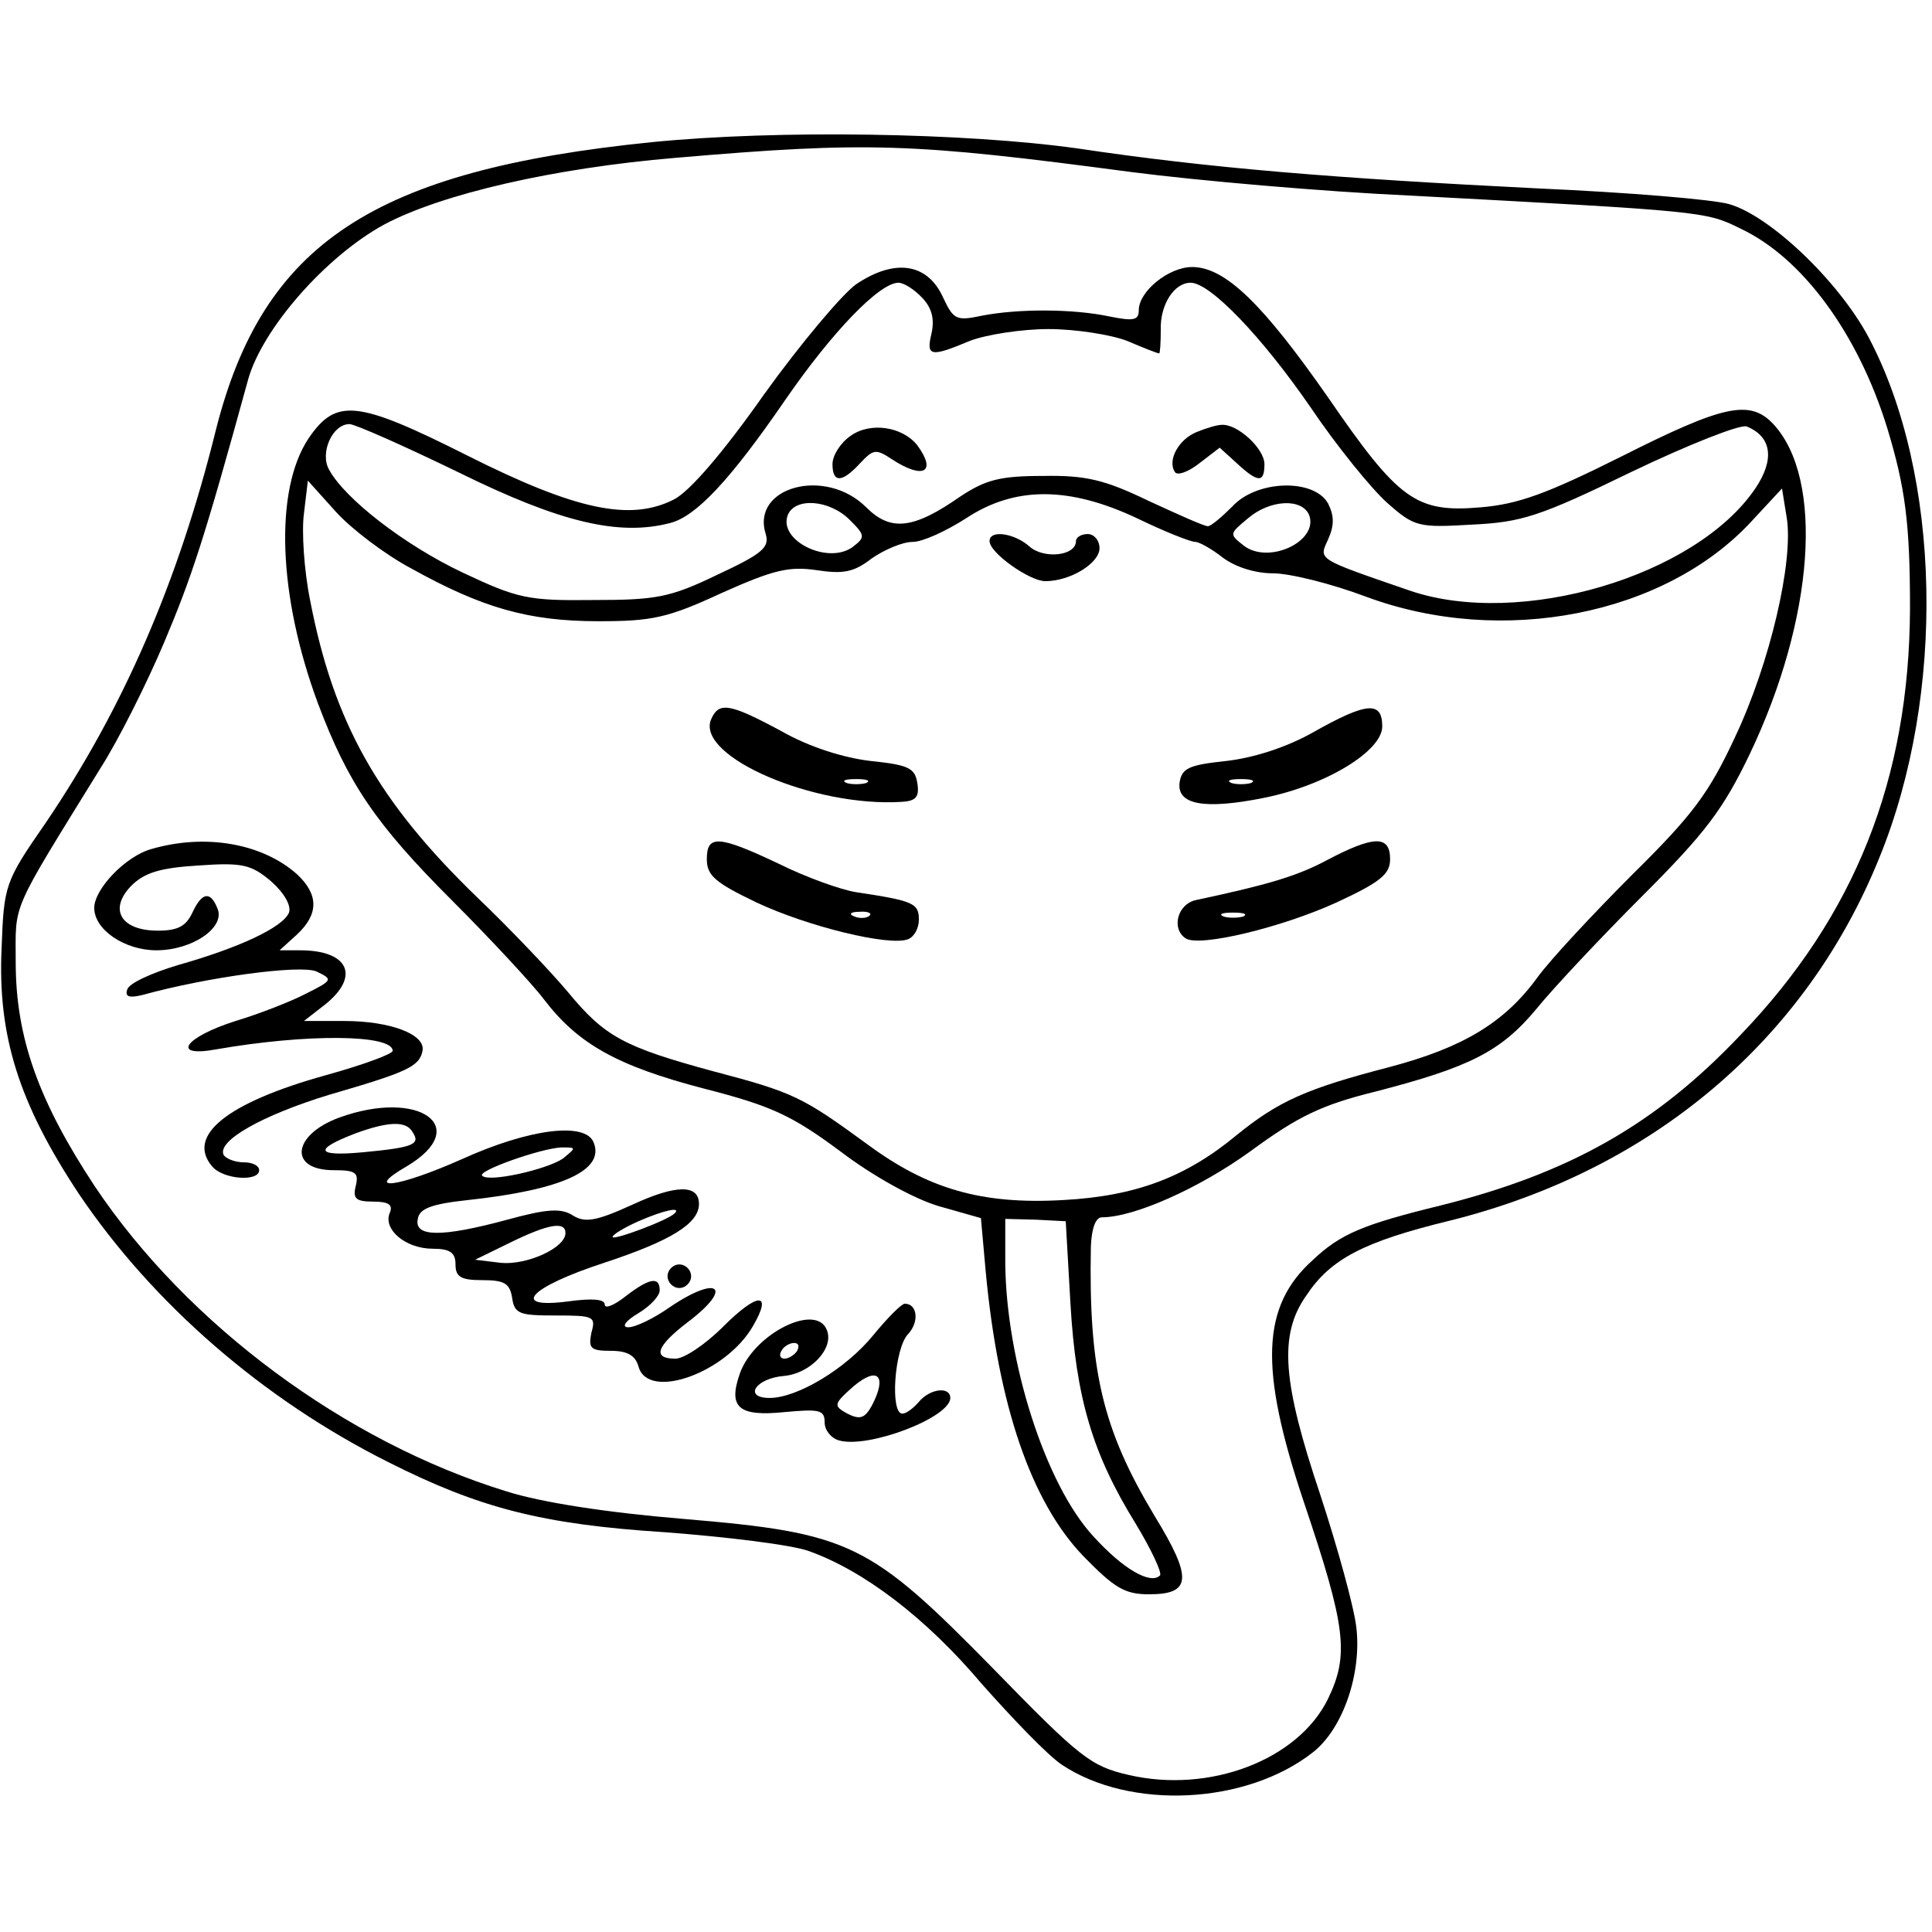
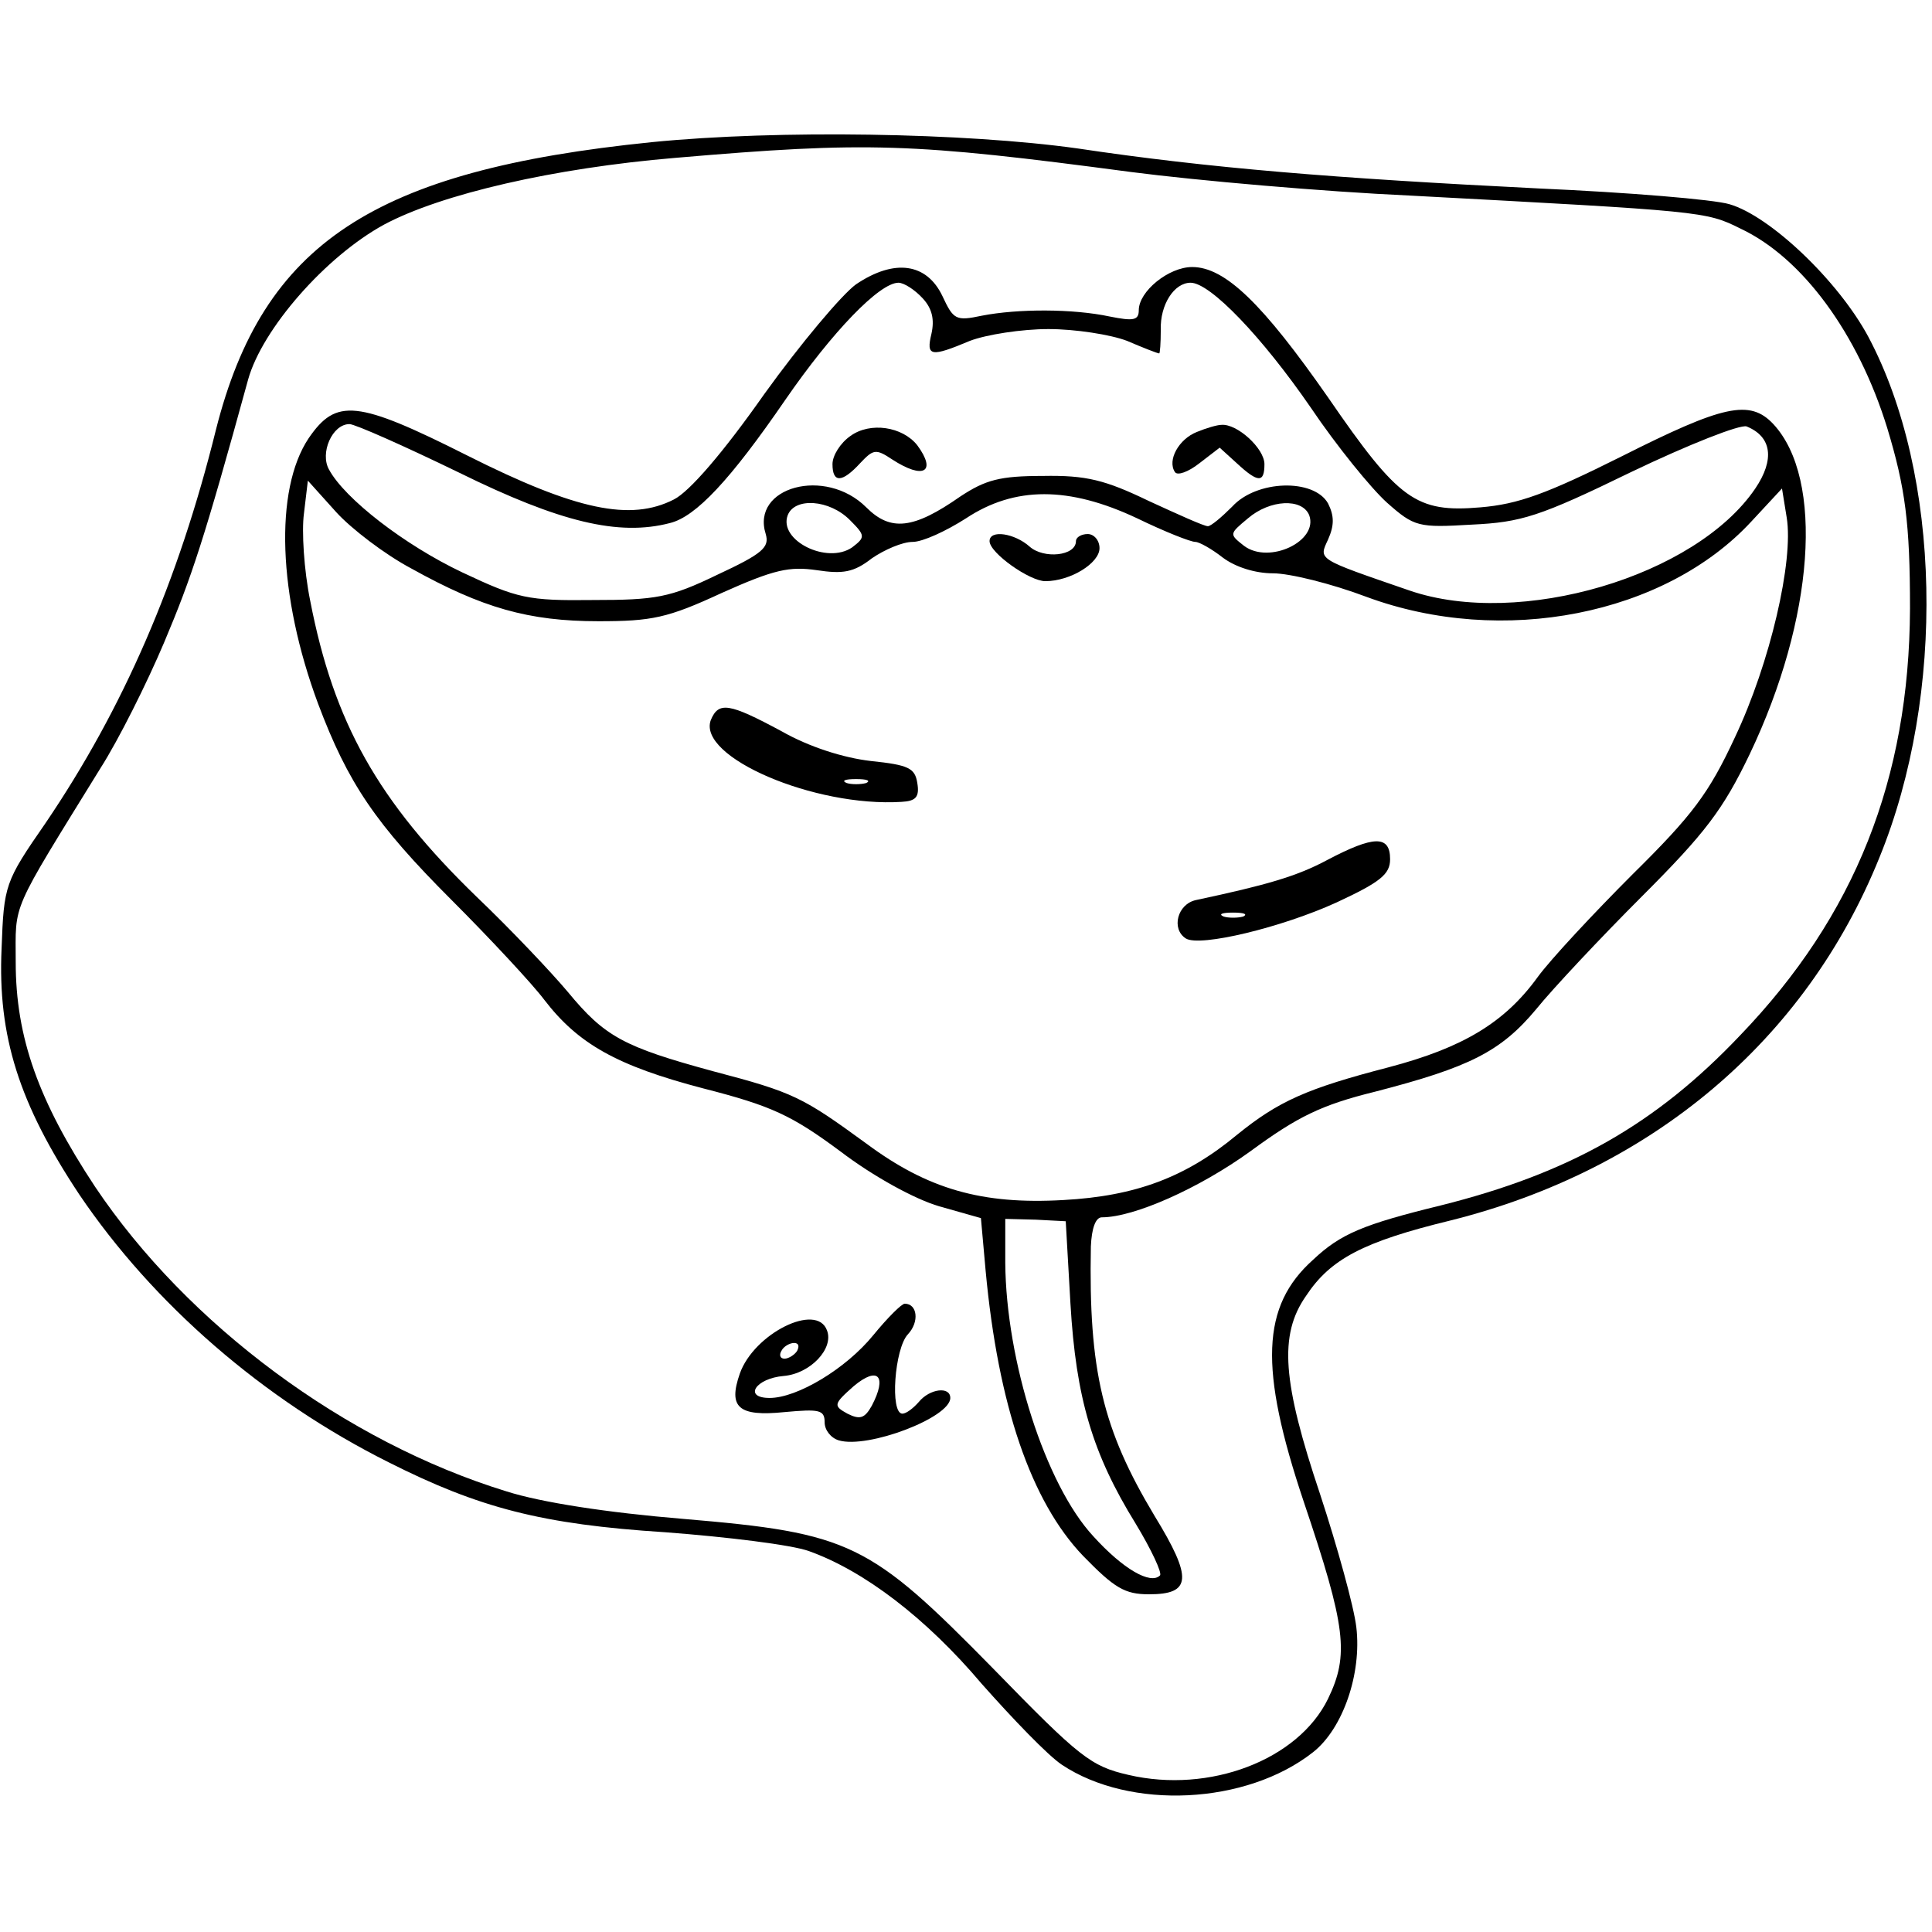
<svg xmlns="http://www.w3.org/2000/svg" version="1.0" width="100mm" height="100mm" viewBox="0 0 246 212" preserveAspectRatio="xMidYMid meet">
  <g transform="translate(0,212) scale(0.1,-0.1)" fill="#000000" stroke="none">
    <path d="M830 2109 c-355 -36 -495 -129 -555 -366 -48 -194 -118 -355 -217 -501 -52 -75 -53 -79 -56 -160 -5 -111 22 -197 99 -313 94 -139 234 -261 394 -341 115 -58 195 -79 352 -89 79 -6 161 -16 183 -24 70 -25 149 -85 220 -169 39 -44 84 -91 102 -103 87 -58 235 -51 320 16 38 30 62 100 55 159 -3 26 -24 102 -46 169 -48 143 -53 203 -18 253 31 47 73 69 184 96 256 64 452 229 546 462 85 208 79 488 -14 663 -38 71 -125 154 -177 169 -20 6 -129 15 -242 20 -261 13 -421 26 -588 51 -143 20 -381 24 -542 8z m610 -38 c85 -11 245 -25 355 -30 373 -20 377 -20 421 -42 79 -37 150 -134 187 -254 23 -76 29 -121 29 -230 -1 -217 -70 -391 -216 -543 -108 -114 -218 -176 -382 -217 -98 -24 -127 -36 -162 -69 -66 -59 -69 -138 -12 -308 54 -160 58 -195 31 -251 -38 -78 -151 -121 -254 -97 -48 11 -62 22 -172 135 -158 161 -182 173 -395 191 -97 8 -181 21 -225 35 -205 63 -406 212 -524 388 -72 109 -101 190 -101 286 0 77 -8 59 108 247 23 36 59 108 81 160 35 83 51 131 107 335 18 64 98 156 173 197 73 39 216 72 371 85 245 21 301 19 580 -18z" />
    <path d="M1090 1928 c-18 -13 -71 -76 -117 -140 -52 -74 -95 -124 -115 -134 -55 -28 -124 -14 -263 56 -141 71 -167 73 -202 22 -44 -66 -39 -201 12 -338 38 -101 73 -153 170 -250 49 -49 103 -107 118 -127 43 -56 92 -84 203 -113 86 -22 112 -34 174 -80 42 -32 95 -61 126 -70 l53 -15 6 -67 c16 -172 58 -294 124 -363 40 -41 53 -49 84 -49 54 0 56 20 7 100 -66 110 -84 185 -81 343 1 23 6 37 14 37 41 0 124 37 189 84 60 44 90 59 159 76 120 31 160 51 205 105 21 26 82 91 135 144 80 80 103 110 137 181 82 172 95 350 30 420 -30 32 -64 24 -193 -41 -96 -48 -132 -61 -180 -65 -82 -7 -104 9 -194 140 -83 119 -131 166 -173 166 -30 0 -68 -31 -68 -55 0 -13 -7 -14 -37 -8 -47 10 -117 10 -163 1 -33 -7 -36 -5 -50 25 -20 42 -61 48 -110 15z m85 -18 c12 -13 15 -27 11 -45 -7 -29 -1 -30 49 -9 21 8 66 15 100 15 34 0 79 -7 100 -15 21 -9 39 -16 41 -16 1 0 2 13 2 30 -1 32 17 60 38 60 25 0 91 -69 153 -159 33 -49 77 -103 97 -121 35 -31 40 -32 108 -28 63 3 86 10 203 67 73 35 139 61 147 58 32 -13 36 -42 11 -79 -76 -112 -300 -178 -440 -130 -119 41 -116 39 -104 65 8 18 8 30 0 46 -18 32 -91 30 -122 -4 -13 -13 -27 -25 -31 -25 -5 0 -38 15 -75 32 -56 27 -80 33 -135 32 -55 0 -73 -5 -105 -26 -60 -42 -89 -45 -120 -14 -52 52 -147 26 -128 -34 5 -17 -4 -25 -62 -52 -60 -29 -78 -32 -158 -32 -83 -1 -96 2 -166 35 -74 35 -150 94 -170 131 -12 21 4 58 26 58 7 0 70 -28 140 -62 128 -63 203 -81 268 -64 33 8 77 55 147 157 60 87 120 149 144 149 7 0 21 -9 31 -20z m-651 -344 c90 -50 149 -67 238 -67 68 0 88 4 157 36 67 30 86 34 121 29 33 -5 47 -3 70 15 16 11 39 21 52 21 13 0 43 14 68 30 62 41 131 41 218 0 35 -17 68 -30 74 -30 5 0 21 -9 35 -20 16 -12 41 -20 64 -20 21 0 74 -13 119 -30 173 -64 380 -23 490 96 l39 42 6 -37 c9 -55 -21 -185 -66 -280 -33 -71 -54 -99 -130 -174 -50 -50 -105 -109 -121 -131 -42 -58 -95 -90 -190 -115 -104 -27 -140 -43 -193 -86 -65 -54 -129 -78 -221 -83 -104 -6 -173 14 -251 72 -81 59 -92 65 -195 92 -114 31 -138 44 -185 101 -21 25 -73 80 -116 121 -126 122 -182 222 -212 377 -8 39 -11 89 -8 111 l5 42 36 -40 c19 -21 62 -54 96 -72z m558 62 c20 -20 20 -22 3 -35 -32 -22 -94 9 -82 41 9 23 53 20 79 -6z m585 6 c12 -33 -51 -63 -83 -39 -19 15 -19 15 5 35 28 24 69 26 78 4z m-304 -1004 c7 -120 28 -191 83 -280 20 -33 34 -63 31 -66 -12 -12 -47 8 -85 50 -61 66 -111 223 -112 348 l0 56 39 -1 38 -2 6 -105z" />
    <path d="M1083 1735 c-13 -9 -23 -25 -23 -36 0 -24 12 -24 35 1 17 18 20 19 41 5 40 -26 57 -16 32 18 -19 24 -60 30 -85 12z" />
    <path d="M1524 1740 c-23 -9 -38 -36 -28 -51 3 -5 17 0 31 11 l26 20 22 -20 c27 -25 35 -25 35 -1 0 20 -35 52 -55 50 -5 0 -19 -4 -31 -9z" />
-     <path d="M1260 1601 c0 -15 51 -51 71 -51 32 0 69 23 69 42 0 10 -7 18 -15 18 -8 0 -15 -4 -15 -9 0 -19 -41 -23 -59 -7 -19 17 -51 22 -51 7z" />
+     <path d="M1260 1601 c0 -15 51 -51 71 -51 32 0 69 23 69 42 0 10 -7 18 -15 18 -8 0 -15 -4 -15 -9 0 -19 -41 -23 -59 -7 -19 17 -51 22 -51 7" />
    <path d="M905 1373 c-17 -47 132 -111 243 -104 18 1 23 6 20 24 -3 19 -11 23 -59 28 -35 4 -79 18 -114 38 -67 36 -80 38 -90 14z m198 -80 c-7 -2 -19 -2 -25 0 -7 3 -2 5 12 5 14 0 19 -2 13 -5z" />
-     <path d="M1671 1357 c-34 -19 -75 -32 -110 -36 -47 -5 -56 -9 -59 -27 -4 -29 32 -35 107 -20 80 16 151 60 151 91 0 33 -20 31 -89 -8z m-78 -64 c-7 -2 -19 -2 -25 0 -7 3 -2 5 12 5 14 0 19 -2 13 -5z" />
-     <path d="M900 1196 c0 -21 11 -30 63 -55 66 -31 169 -56 193 -47 8 3 14 14 14 25 0 21 -7 24 -80 35 -19 3 -64 19 -98 36 -78 37 -92 37 -92 6z m207 -72 c-3 -3 -12 -4 -19 -1 -8 3 -5 6 6 6 11 1 17 -2 13 -5z" />
    <path d="M1690 1195 c-39 -21 -78 -32 -167 -51 -24 -5 -32 -37 -13 -49 18 -11 122 14 192 46 56 26 68 36 68 55 0 31 -21 30 -80 -1z m-107 -72 c-7 -2 -19 -2 -25 0 -7 3 -2 5 12 5 14 0 19 -2 13 -5z" />
-     <path d="M193 1209 c-33 -9 -73 -51 -73 -75 0 -28 39 -54 79 -54 46 0 88 29 78 53 -9 23 -20 21 -32 -5 -8 -17 -18 -23 -44 -23 -47 0 -63 27 -34 57 17 17 37 23 86 26 56 4 67 1 92 -20 17 -15 26 -31 23 -40 -8 -19 -64 -45 -142 -67 -33 -10 -62 -23 -64 -31 -3 -9 2 -11 19 -7 83 23 202 39 222 30 21 -10 21 -11 -13 -28 -19 -10 -60 -26 -90 -35 -66 -21 -83 -47 -24 -36 115 20 224 19 224 -2 0 -4 -38 -18 -85 -31 -126 -35 -178 -77 -145 -116 14 -17 60 -20 60 -5 0 6 -9 10 -19 10 -11 0 -22 4 -26 9 -10 18 49 51 134 77 100 29 115 36 119 56 4 21 -41 38 -100 38 l-51 0 27 21 c45 36 30 69 -32 69 l-26 0 22 20 c28 26 28 51 0 77 -44 39 -116 52 -185 32z" />
-     <path d="M432 867 c-60 -22 -65 -67 -7 -67 28 0 32 -3 28 -20 -4 -16 0 -20 22 -20 20 0 26 -4 21 -15 -8 -21 21 -45 55 -45 22 0 29 -5 29 -20 0 -16 7 -20 34 -20 28 0 35 -4 38 -22 3 -21 9 -23 55 -23 49 0 52 -1 46 -22 -4 -20 -1 -23 25 -23 21 0 31 -6 35 -20 12 -44 112 -8 146 52 25 43 6 43 -38 -1 -23 -23 -50 -41 -61 -41 -30 0 -24 16 15 46 60 45 40 62 -23 19 -20 -14 -43 -25 -52 -25 -9 0 -4 8 13 18 15 9 27 22 27 29 0 18 -13 16 -44 -8 -14 -11 -26 -16 -26 -10 0 7 -17 8 -46 4 -76 -10 -50 18 45 49 85 28 121 50 121 75 0 25 -29 25 -85 -1 -46 -21 -60 -23 -75 -14 -15 10 -33 9 -84 -5 -85 -23 -119 -22 -114 1 2 13 17 19 64 24 120 13 174 38 160 73 -10 27 -82 18 -168 -21 -81 -36 -127 -42 -70 -9 84 50 16 99 -86 62z m93 -18 c11 -16 2 -20 -61 -26 -62 -6 -66 3 -11 24 41 15 64 16 72 2z m192 -34 c-20 -14 -95 -31 -103 -22 -7 6 75 35 101 36 19 0 19 0 2 -14z m142 -70 c-9 -9 -79 -35 -79 -30 0 3 15 12 33 20 32 14 55 19 46 10z m-139 -25 c0 -19 -49 -41 -82 -38 l-33 4 45 22 c49 24 70 27 70 12z" />
-     <path d="M850 665 c0 -8 7 -15 15 -15 8 0 15 7 15 15 0 8 -7 15 -15 15 -8 0 -15 -7 -15 -15z" />
    <path d="M1112 590 c-35 -43 -97 -80 -132 -80 -34 0 -18 25 18 28 34 3 64 35 55 58 -13 36 -93 -4 -111 -55 -15 -43 -2 -55 57 -49 44 4 51 3 51 -13 0 -10 8 -20 18 -23 37 -11 142 29 142 54 0 15 -26 12 -40 -5 -7 -8 -16 -15 -21 -15 -16 0 -10 83 7 101 15 16 12 39 -4 39 -4 0 -22 -18 -40 -40z m-97 -20 c-3 -5 -11 -10 -16 -10 -6 0 -7 5 -4 10 3 6 11 10 16 10 6 0 7 -4 4 -10z m95 -70 c-9 -16 -15 -18 -31 -10 -18 10 -18 12 8 35 31 26 43 13 23 -25z" />
  </g>
</svg>